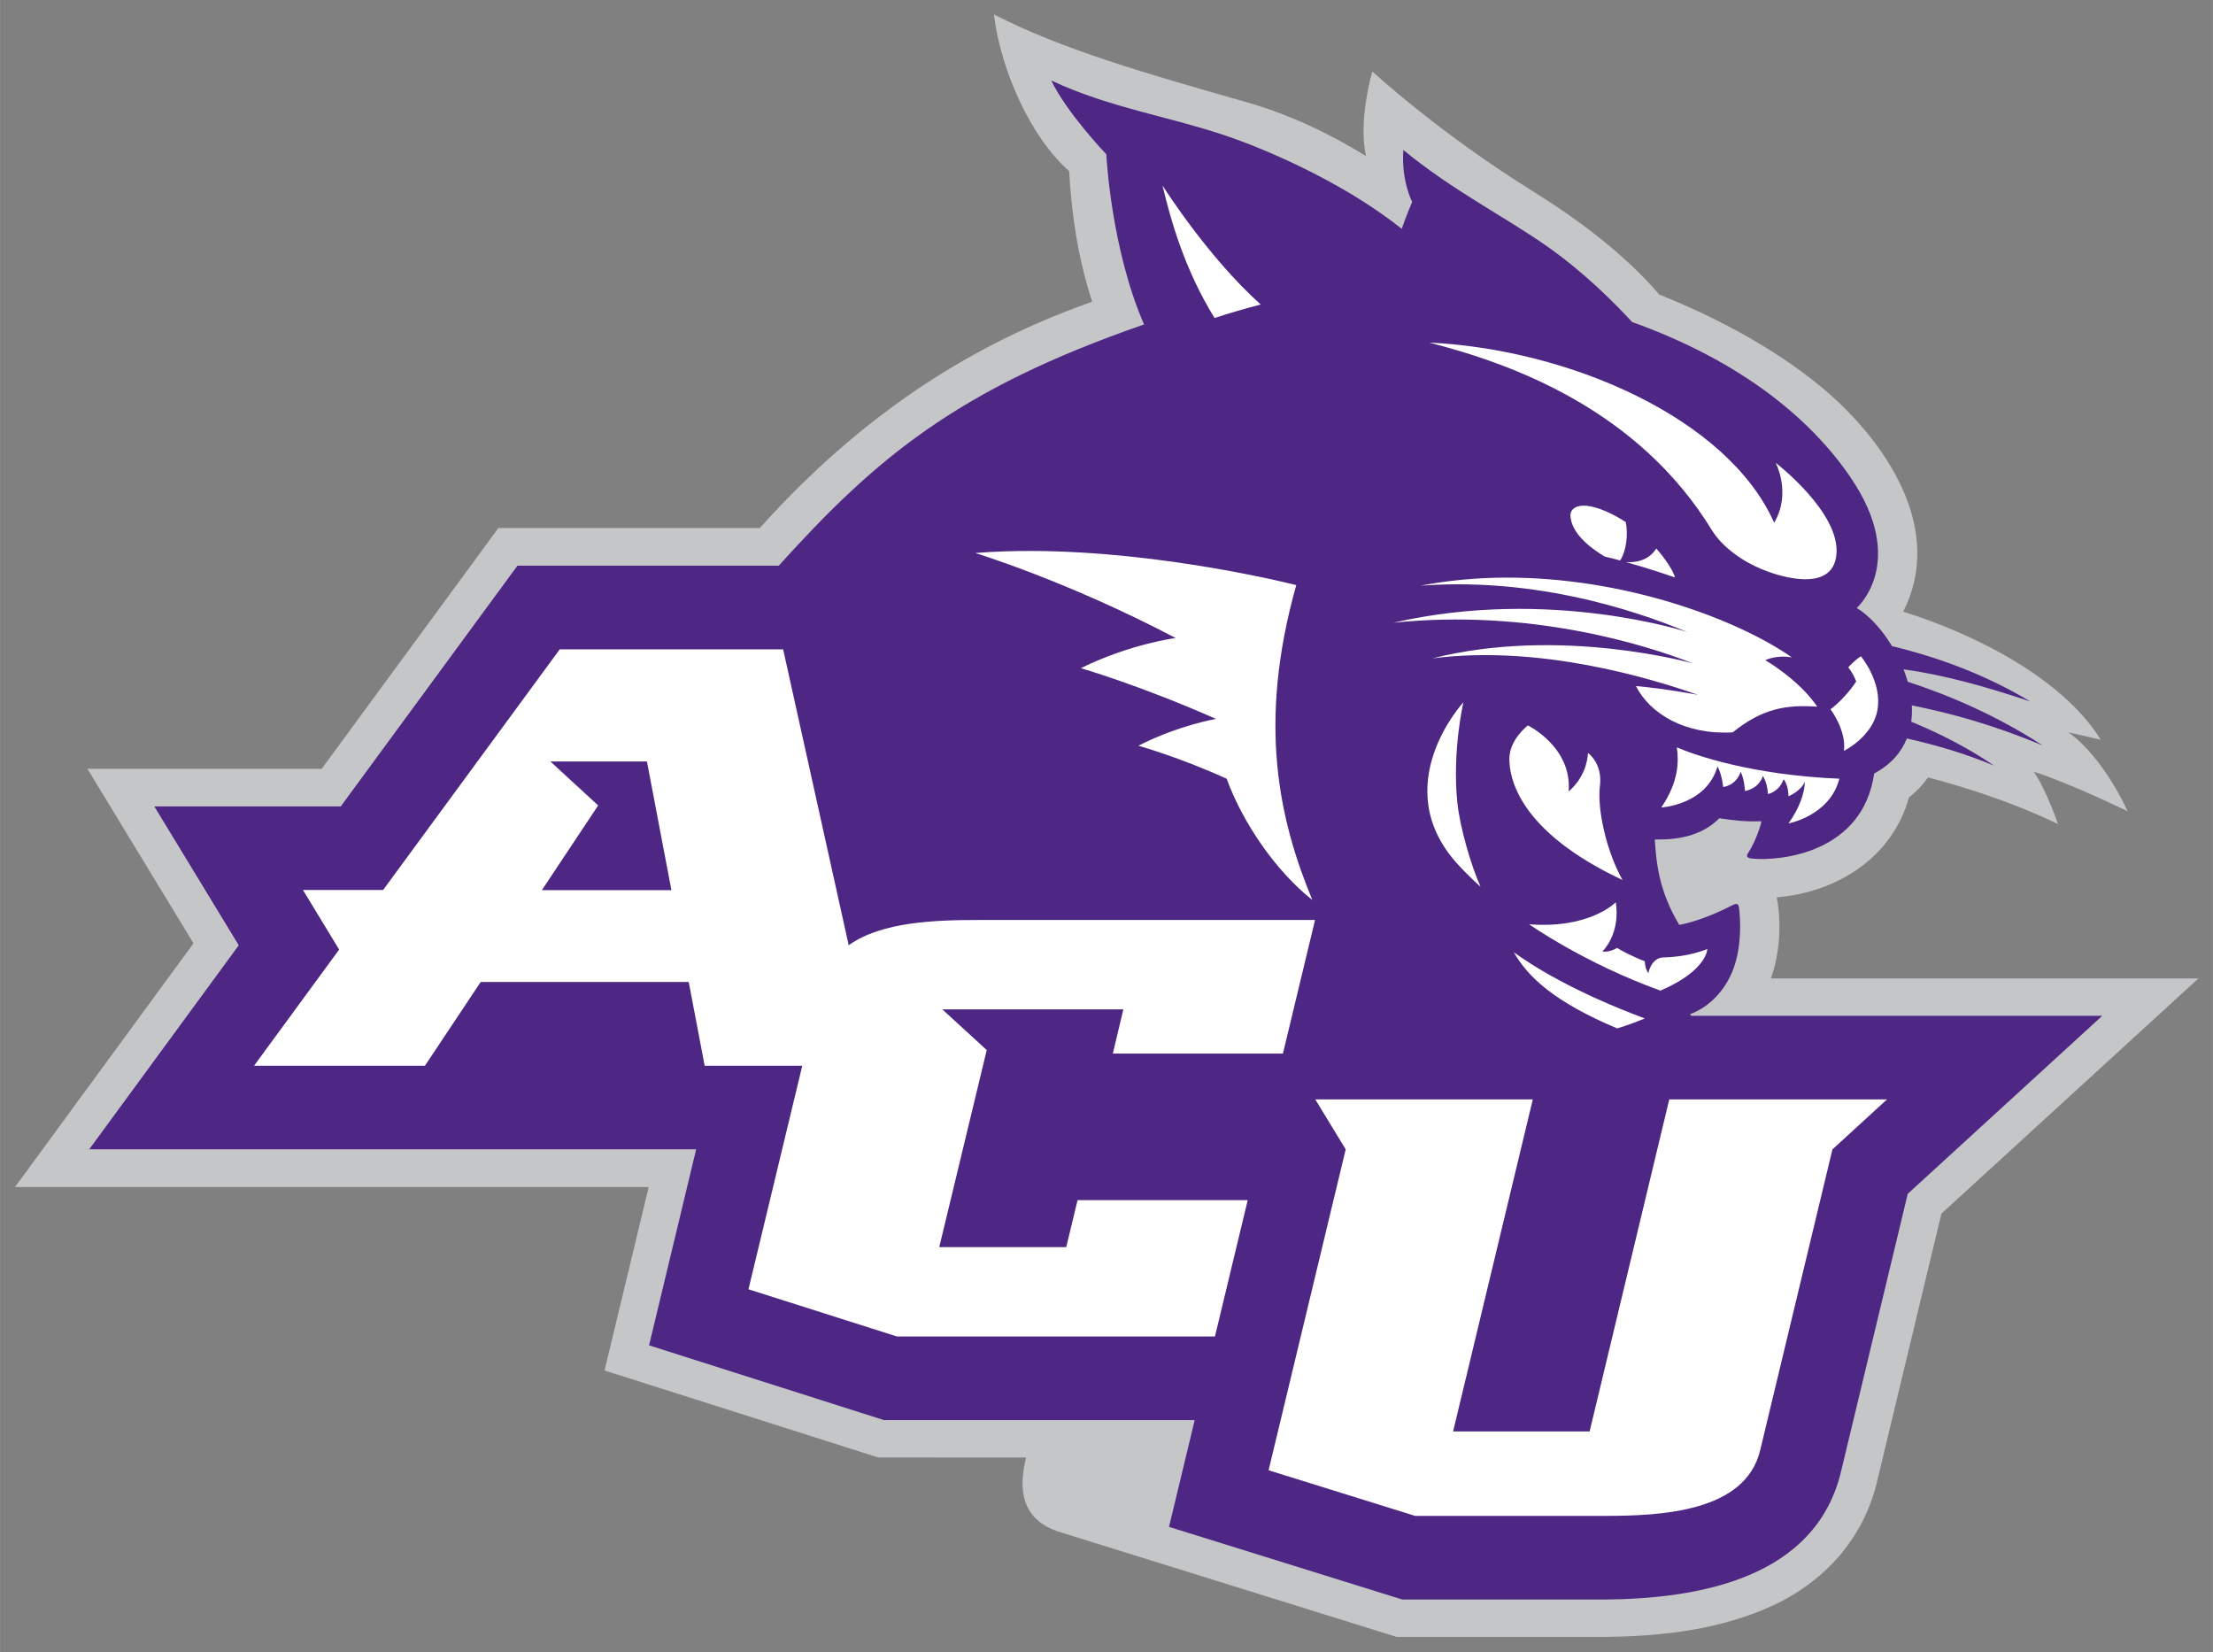
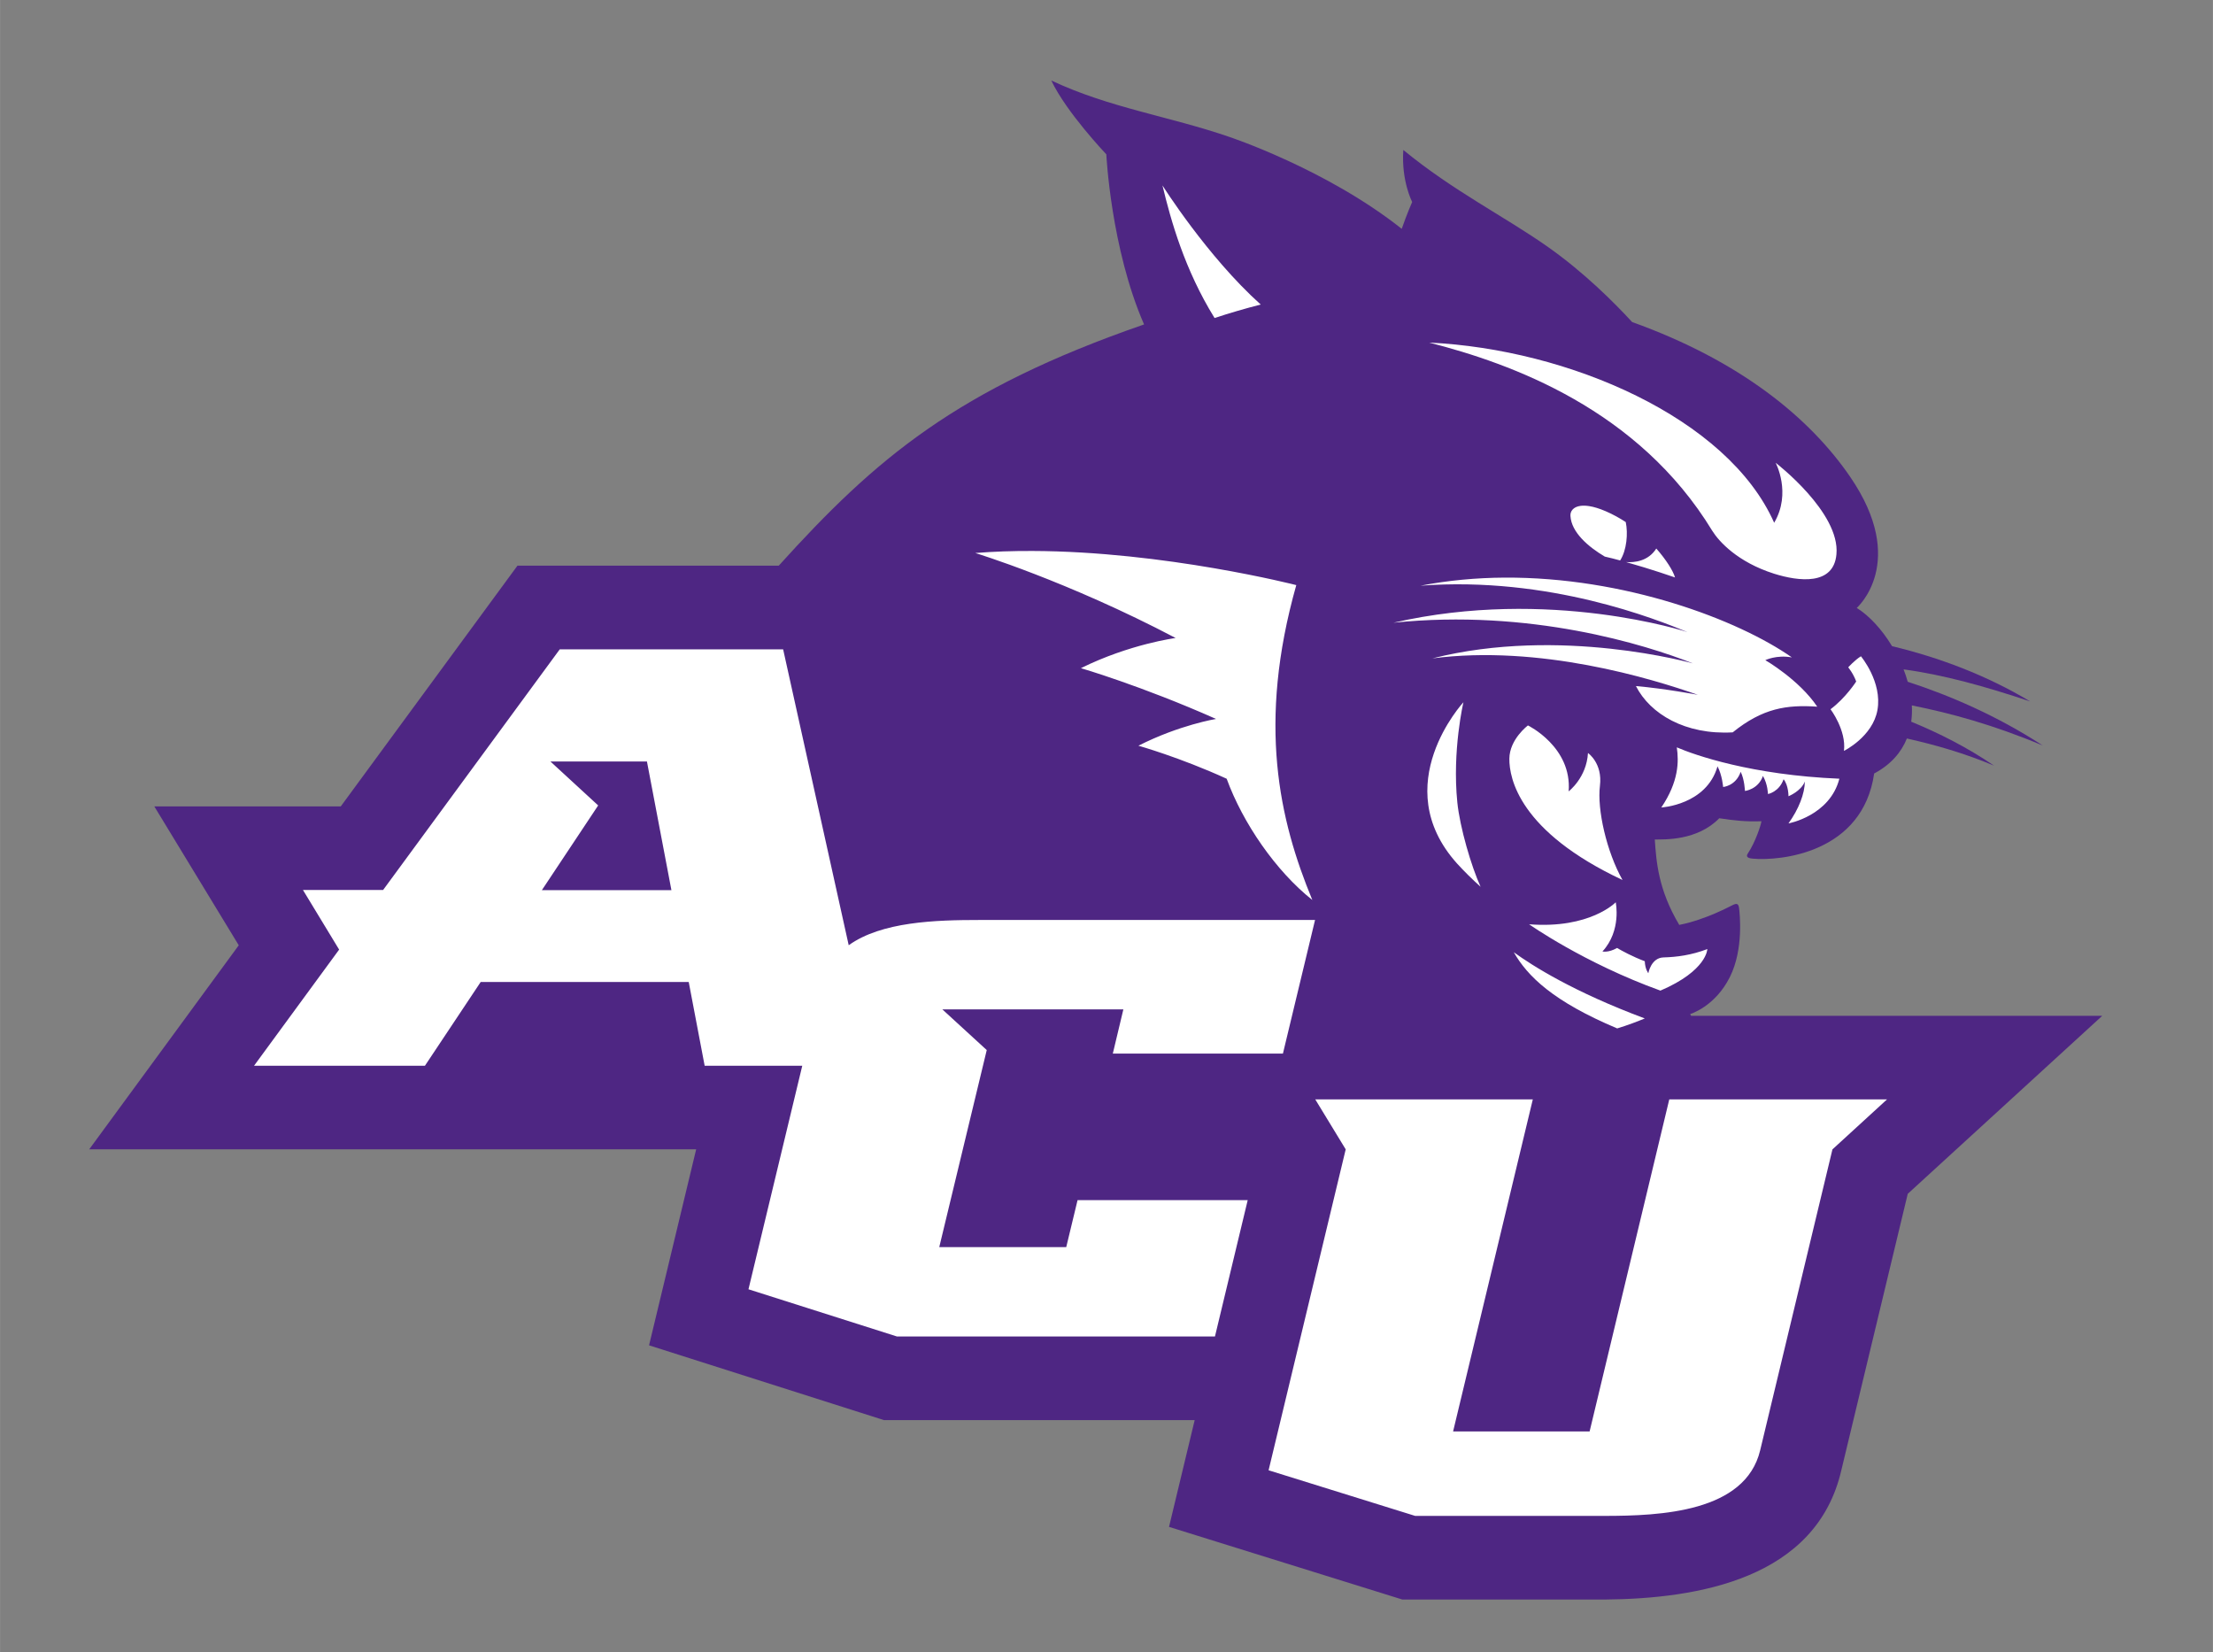
<svg xmlns="http://www.w3.org/2000/svg" xml:space="preserve" height="111.96" width="150" version="1.1" viewBox="0 0 150 111.964">
  <rect x="0" y="0" width="150" height="111.964" fill="#808080" stroke="none" />
  <g>
-     <path fill="#c5c6c8" d="m67.367 0.981c0.475 3.841 2.532 8.377 5.101 10.612 0.161 2.947 0.622 6 1.562 8.852-6.699 2.375-14.614 6.519-22.535 15.346h-17.718l-11.973 16.314h-15.882l7.192 11.829-12.099 16.516h42.953l-2.991 12.434 18.549 5.896 10.022 0.004c-0.399 1.661-0.629 4.025 2.106 4.993l23.024 7.167h14.068c3.389-0.037 7.259-0.376 10.781-1.85 3.504-1.424 6.753-4.344 7.758-8.906l4.309-17.934 17.42-15.94h-28.975c1.004-2.845 0.389-5.497 0.389-5.497 4.075-0.332 7.841-2.689 8.967-6.778 0.495-0.378 0.928-0.835 1.292-1.346 5.382 1.394 8.812 3.164 8.812 3.164s-0.746-2.218-1.638-3.549c2.426 0.76 6.354 2.675 6.354 2.675s-1.575-3.598-4.01-5.349l2.192 0.504c-2.686-4.315-8.832-7.254-13.391-8.683 2.755-5.449-0.969-10.998-4.503-14.302-2.601-2.433-6.744-5.079-12.027-7.185-2.44-2.834-5.598-5.148-8.607-7.023-6.453-4.024-10.849-8.103-10.849-8.103s-0.984 3.345-0.428 5.734c-2.528-1.553-5.233-2.831-8.085-3.646-6.875-1.956-12.489-3.571-17.143-5.95z" />
    <path fill="#4e2683" d="m71.262 5.462c1.021 2.159 3.726 4.997 3.726 4.997s0.309 6.383 2.559 11.53c-12.713 4.398-18.206 9.098-24.764 16.35h-17.711l-11.976 16.314h-12.639l5.724 9.413-10.137 13.83h41.142l-3.193 13.283 15.925 5.069h21.059l-1.739 7.236 15.821 4.925h13.686c6.389-0.053 14.383-1.419 16.07-8.787l4.496-18.711 13.182-12.063h-27.866c-0.021-0.039-0.04-0.086-0.065-0.122 0 0 1.673-0.481 2.689-2.502 0.963-1.912 0.66-4.379 0.63-4.651-0.035-0.316-0.143-0.365-0.396-0.252-0.253 0.113-1.813 0.991-3.661 1.364-1.433-2.398-1.556-4.309-1.659-5.788 0.654-0.007 2.88 0.092 4.37-1.44 1.058 0.159 1.812 0.241 2.858 0.202-0.023 0.226-0.393 1.389-0.918 2.182-0.081 0.122-0.161 0.311 0.32 0.353 1.859 0.17 7.459-0.359 8.24-5.771 1.14-0.608 1.842-1.439 2.217-2.372 1.952 0.438 3.903 0.999 5.907 1.839-1.811-1.237-3.737-2.208-5.612-2.977 0.048-0.364 0.063-0.734 0.04-1.105 2.636 0.528 5.502 1.306 8.877 2.718-3.11-2.023-6.3-3.391-9.154-4.32-0.081-0.283-0.172-0.565-0.281-0.839 2.702 0.364 5.537 1.155 8.578 2.171-2.954-1.776-6.178-2.979-9.359-3.744-0.687-1.136-1.553-2.071-2.394-2.592 0 0 3.531-3.088-0.45-8.892-2.721-3.97-7.42-7.845-14.774-10.483-1.205-1.311-3.258-3.363-5.691-5.079-2.958-2.085-6.424-3.792-9.82-6.584-0.145 2.103 0.601 3.524 0.601 3.524s-0.345 0.773-0.709 1.821c-5.119-4.064-11.732-6.246-11.732-6.246-3.981-1.371-8.087-1.954-12.01-3.802z" />
    <path d="m78.797 12.568c0.564 2.359 1.499 5.704 3.531 8.985 1.021-0.337 2.063-0.64 3.127-0.914-3.631-3.26-6.658-8.071-6.658-8.071zm18.078 10.651c5.565 1.421 14.175 4.514 19.195 12.765 0.45 0.721 1.72 2.116 4.18 2.897 1.69 0.532 4.04 0.806 4.23-1.309 0.27-2.845-4.12-6.207-4.12-6.207s1.09 2.044-0.1 4.065c-3.15-7.11-13.95-11.769-23.385-12.211zm10.255 11.066c-0.49 0.067-0.7 0.367-0.68 0.674 0.06 1.124 1.22 2.109 2.33 2.764 0.34 0.076 0.69 0.165 1.04 0.261 0.45-0.705 0.54-1.832 0.38-2.601-0.42-0.274-0.87-0.523-1.35-0.731-0.44-0.19-0.81-0.3-1.12-0.349-0.24-0.038-0.43-0.04-0.6-0.018zm5.14 2.891c-0.55 0.875-1.5 0.957-2.05 0.918 1.71 0.479 3.32 1.043 3.32 1.043-0.13-0.45-0.59-1.185-1.27-1.961zm-42.323 0.166c-1.286-0.004-2.575 0.036-3.84 0.138 0 0 6.229 1.894 13.582 5.76 0 0-3.115 0.407-6.421 2.045 0 0 4.103 1.195 9.16 3.442 0 0-2.474 0.399-5.262 1.814 0 0 2.785 0.78 5.982 2.238 1.097 3.007 3.333 6.256 5.807 8.219-2.253-5.435-3.735-11.977-1.088-21.342 0 0-8.914-2.289-17.92-2.314zm32.023 1.806c-1.88 0.012-3.791 0.182-5.683 0.547 8.743-0.656 16.033 2.3 18.093 3.143 0 0-9.34-3.066-19.927-0.633 9.247-0.961 17.097 1.489 20.297 2.756 0 0-8.97-2.538-17.66-0.338 7.28-0.947 14.85 1.361 18 2.469 0 0-2.2-0.421-4.2-0.594 0.96 1.889 3.35 3.321 6.56 3.137 2.03-1.638 3.66-1.883 5.73-1.74-1.23-1.83-3.52-3.153-3.52-3.153s0.75-0.374 1.8-0.187c-3.65-2.557-11.33-5.456-19.49-5.407zm-64.027 4.86l-11.974 16.31h-5.434l2.453 4.041-5.767 7.87h11.584l3.779-5.676h14.1l1.08 5.676h6.617l-3.647 15.152 10.065 3.199h21.555l2.22-9.24h-11.533l-0.768 3.185h-8.607l3.219-13.357-3.01-2.758h12.271l-0.716 2.998h11.531l2.178-9.056h-22.741c-2.976 0-6.643 0.111-8.869 1.712l-4.445-20.056h-15.141zm88.197 0.471c-0.42 0.26-0.86 0.75-0.86 0.75s0.34 0.408 0.54 0.96c0 0-0.72 1.121-1.74 1.879 0 0 1.08 1.424 0.91 2.823 0 0 1.95-0.961 2.27-2.77 0.34-1.903-1.12-3.642-1.12-3.642zm-26.943 3.115s-5.201 5.618-0.439 10.924c0.502 0.55 1.039 1.079 1.602 1.584-0.636-1.399-1.404-4.026-1.577-5.719-0.357-3.525 0.414-6.789 0.414-6.789zm4.373 1.572s-1.25 0.935-1.26 2.258c-0.01 1.325 0.67 4.934 7.67 8.217-1.08-1.919-1.73-4.784-1.53-6.383 0.19-1.535-0.81-2.223-0.81-2.223-0.1 1.684-1.31 2.598-1.31 2.598 0.23-3.014-2.76-4.467-2.76-4.467zm10.09 1.486c0.14 0.952 0.14 2.314-1.05 4.075 0 0 3.06-0.165 3.81-2.789 0.32 0.605 0.38 1.4 0.38 1.4s0.86-0.064 1.19-1.029c0.26 0.518 0.29 1.298 0.29 1.298s0.9-0.1 1.22-1.017c0.33 0.569 0.34 1.226 0.34 1.226s0.75-0.133 1.06-1.004c0.34 0.427 0.33 1.153 0.33 1.153s0.85-0.332 1.11-0.998c-0.01 0.827-0.41 1.861-1.11 2.84 0 0 2.8-0.512 3.45-3.03-5.94-0.248-9.79-1.595-11.02-2.125zm-76.351 0.957h6.543l1.66 8.723h-8.783l3.818-5.744-3.238-2.979zm72.211 9.543s-1.74 1.813-5.87 1.491c0 0 3.71 2.623 8.9 4.496 3.16-1.353 3.18-2.815 3.18-2.815-1.09 0.415-2.09 0.542-2.97 0.565-0.85 0.025-1.03 1.07-1.03 1.07s-0.22-0.265-0.24-0.811c-0.83-0.313-1.53-0.695-1.88-0.9-0.58 0.336-0.99 0.238-0.99 0.238 1.31-1.423 0.9-3.334 0.9-3.334zm-6.91 3.385c0.92 1.613 2.65 3.33 7.01 5.164 0.72-0.219 1.41-0.484 1.87-0.676-4.81-1.794-7.61-3.564-8.88-4.488zm-13.456 9.975l2.063 3.386-5.227 21.75 9.936 3.092h12.824c3.81 0 9.55-0.25 10.56-4.441l4.9-20.399 3.7-3.388h-14.76l-5.4 22.506h-9.254l5.404-22.506h-14.746z" fill="#fff" transform="translate(-.003)" />
  </g>
  <script />
</svg>